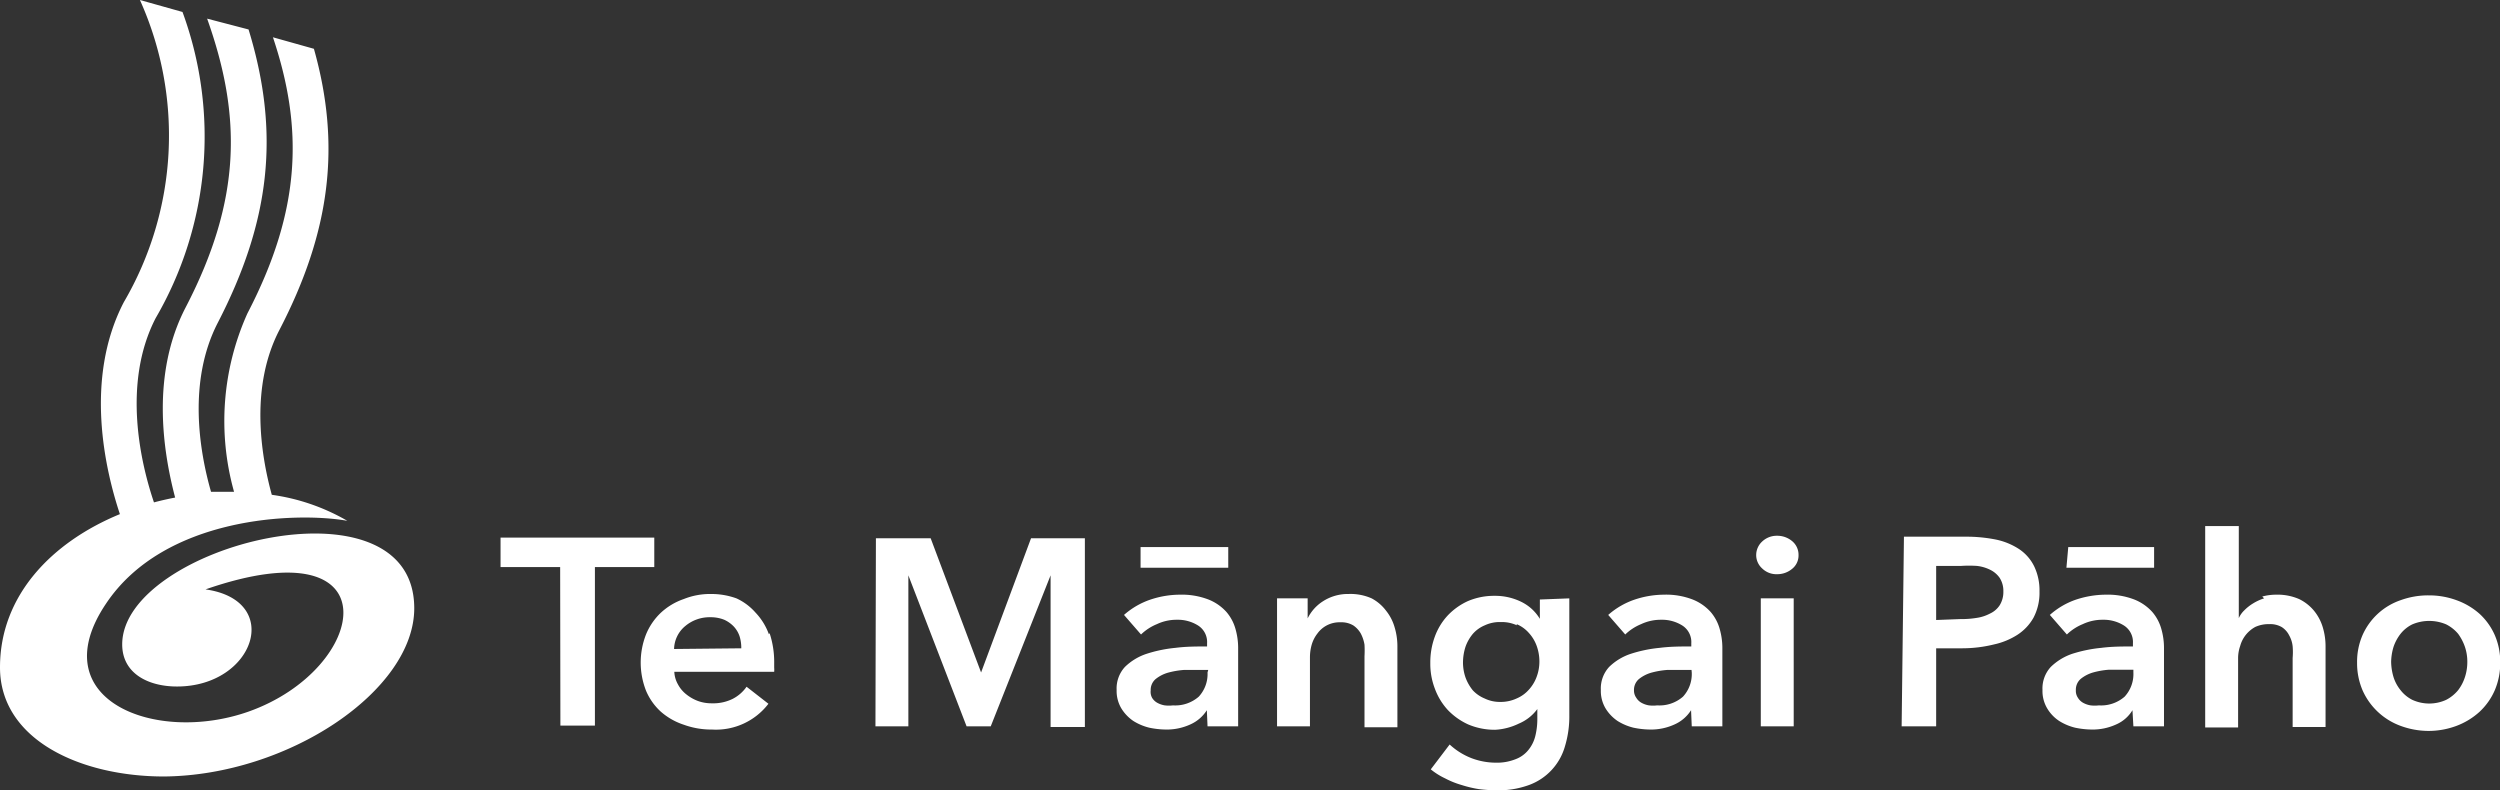
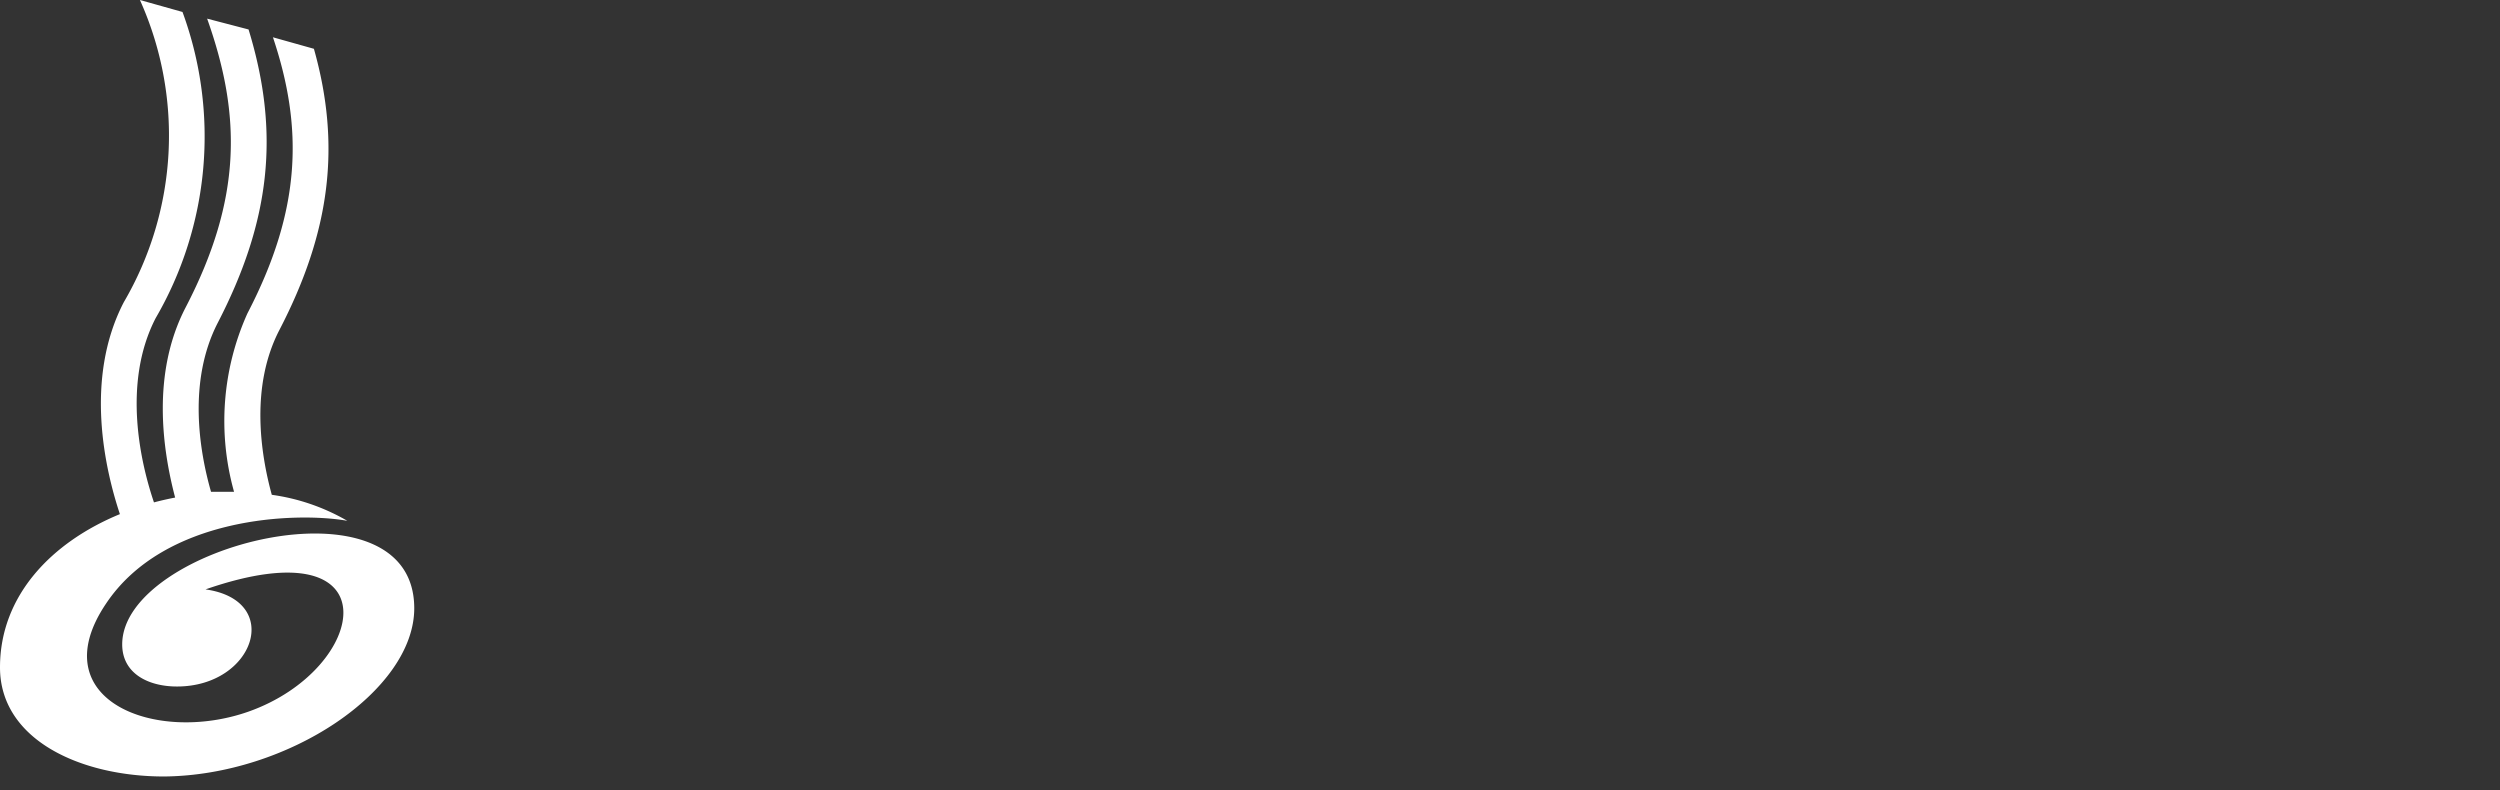
<svg xmlns="http://www.w3.org/2000/svg" id="Layer_1" data-name="Layer 1" viewBox="0 0 108.63 34.34">
  <rect x="0" y="0" width="108.63" height="34.34" fill="#333333" stroke="none" />
  <defs>
    <style>.cls-1{fill:#fff;}</style>
  </defs>
  <path class="cls-1" d="M5.31,28c0,1.27,1.14,1.83,2.38,1.83,3.37,0,4.63-3.74,1.24-4.22,8.22-2.85,7.12,3.45,1.87,5.31-4.05,1.43-9-.51-6.2-4.68,2.54-3.82,8.3-4,10.49-3.61a9,9,0,0,0-3.28-1.13c-.5-1.82-.93-4.73.33-7.16,2.21-4.26,2.69-8,1.5-12.22l-1.78-.5c1.32,3.94,1.24,7.48-1.11,12a11.4,11.4,0,0,0-.58,7.75c-.33,0-.67,0-1,0-.52-1.81-1-4.81.28-7.32,2.3-4.44,2.73-8.27,1.35-12.77L9,.81C10.49,5,10.52,8.64,8.06,13.37c-1.48,2.86-1,6.16-.45,8.25-.31.06-.62.13-.92.21-.56-1.65-1.4-5.14.07-8A15.7,15.7,0,0,0,7.93.52L6.08,0a14.35,14.35,0,0,1-.7,13.13c-1.74,3.35-.8,7.32-.17,9.21C2.27,23.55,0,25.86,0,29s3.49,4.74,7.13,4.74C12.54,33.69,18,30,18,26.43,18,20.49,5.31,23.72,5.31,28" />
-   <path class="cls-1" d="M104,28.12a1.91,1.91,0,0,1,.31-.58,1.49,1.49,0,0,1,.51-.41,1.88,1.88,0,0,1,1.47,0,1.63,1.63,0,0,1,.52.41,2.13,2.13,0,0,1,.3.58,2,2,0,0,1,.1.64,2.1,2.1,0,0,1-.1.65,1.88,1.88,0,0,1-.3.58,1.66,1.66,0,0,1-.52.42,1.77,1.77,0,0,1-1.47,0,1.51,1.51,0,0,1-.51-.42,1.71,1.71,0,0,1-.31-.58,2.44,2.44,0,0,1-.1-.65,2.37,2.37,0,0,1,.1-.64M102.66,30a2.89,2.89,0,0,0,1.65,1.54,3.52,3.52,0,0,0,1.22.22,3.46,3.46,0,0,0,1.21-.22,3.11,3.11,0,0,0,1-.61,2.81,2.81,0,0,0,.66-.93,3,3,0,0,0,.24-1.21,2.92,2.92,0,0,0-.24-1.2,2.77,2.77,0,0,0-.66-.92,3.07,3.07,0,0,0-1-.59,3.46,3.46,0,0,0-1.21-.21,3.51,3.51,0,0,0-1.22.21,2.8,2.8,0,0,0-1.65,1.51,2.92,2.92,0,0,0-.24,1.2,3,3,0,0,0,.24,1.21m-4.28-4a2.12,2.12,0,0,0-.48.22,1.94,1.94,0,0,0-.38.3,1.06,1.06,0,0,0-.24.34h0v-4H95.82v8.75h1.43v-3a1.61,1.61,0,0,1,.09-.54,1.34,1.34,0,0,1,.25-.49,1.36,1.36,0,0,1,.41-.34,1.4,1.4,0,0,1,.6-.12,1,1,0,0,1,.55.13.92.92,0,0,1,.32.36,1.24,1.24,0,0,1,.15.47,3,3,0,0,1,0,.51v3h1.43V28.09a2.87,2.87,0,0,0-.12-.83,2.07,2.07,0,0,0-.38-.72,1.94,1.94,0,0,0-.65-.51,2.35,2.35,0,0,0-1-.19,2.29,2.29,0,0,0-.6.08m-8.51-1.25h3.81v-.9H89.87Zm2.91,4.55a1.45,1.45,0,0,1-.38,1.05,1.55,1.55,0,0,1-1.12.38,1.47,1.47,0,0,1-.36,0,1,1,0,0,1-.32-.11.61.61,0,0,1-.23-.22.54.54,0,0,1-.09-.33.62.62,0,0,1,.21-.49,1.53,1.53,0,0,1,.54-.28,3.51,3.51,0,0,1,.7-.12l.73,0h.32Zm0,2.34h1.33V28.18a3,3,0,0,0-.11-.83,1.92,1.92,0,0,0-.4-.76,2.08,2.08,0,0,0-.78-.54,3.23,3.23,0,0,0-1.25-.21,4.17,4.17,0,0,0-1.3.22,3.32,3.32,0,0,0-1.12.66l.74.85a2.17,2.17,0,0,1,.69-.45,2,2,0,0,1,.87-.19,1.65,1.65,0,0,1,.92.25.85.85,0,0,1,.39.77v.14c-.45,0-.9,0-1.37.06a6.07,6.07,0,0,0-1.27.26,2.48,2.48,0,0,0-.93.57,1.38,1.38,0,0,0-.36,1,1.48,1.48,0,0,0,.21.81,1.68,1.68,0,0,0,.52.54,2.35,2.35,0,0,0,.69.29,3.69,3.69,0,0,0,.72.08,2.45,2.45,0,0,0,1.08-.23,1.54,1.54,0,0,0,.69-.61h0Zm-8.57-4.62V24.59h1.09a5.07,5.07,0,0,1,.68,0,1.71,1.71,0,0,1,.58.17,1.08,1.08,0,0,1,.41.35,1.05,1.05,0,0,1,.16.59,1.09,1.09,0,0,1-.16.6,1,1,0,0,1-.42.36,1.78,1.78,0,0,1-.59.19,4,4,0,0,1-.7.05Zm-1.5,4.62h1.5V28.17h1.15A5.76,5.76,0,0,0,86.65,28a3.1,3.1,0,0,0,1-.41,2.13,2.13,0,0,0,.71-.75,2.32,2.32,0,0,0,.26-1.14,2.41,2.41,0,0,0-.23-1.09,1.91,1.91,0,0,0-.64-.74,2.93,2.93,0,0,0-1-.42,6.53,6.53,0,0,0-1.31-.13H82.73ZM76.57,24.7a.88.88,0,0,0,.65.25,1,1,0,0,0,.66-.24.74.74,0,0,0,.27-.59.77.77,0,0,0-.27-.6,1,1,0,0,0-.66-.24.92.92,0,0,0-.65.25.8.8,0,0,0-.26.59.78.78,0,0,0,.26.58m-.06,6.86h1.43V26H76.51Zm-3-2.34a1.45,1.45,0,0,1-.38,1.05,1.55,1.55,0,0,1-1.12.38,1.47,1.47,0,0,1-.36,0,1,1,0,0,1-.32-.11.61.61,0,0,1-.23-.22A.54.54,0,0,1,71,30a.62.62,0,0,1,.21-.49,1.53,1.53,0,0,1,.54-.28,3.64,3.64,0,0,1,.7-.12l.73,0h.32Zm0,2.34h1.33V28.18a3,3,0,0,0-.11-.83,1.92,1.92,0,0,0-.4-.76,2.08,2.08,0,0,0-.78-.54,3.2,3.2,0,0,0-1.25-.21,4.06,4.06,0,0,0-1.29.22,3.36,3.36,0,0,0-1.13.66l.74.85a2.17,2.17,0,0,1,.69-.45,2,2,0,0,1,.87-.19,1.65,1.65,0,0,1,.92.25.85.85,0,0,1,.39.77v.14c-.45,0-.9,0-1.37.06a5.85,5.85,0,0,0-1.26.26,2.44,2.44,0,0,0-.94.57,1.38,1.38,0,0,0-.36,1,1.48,1.48,0,0,0,.21.81,1.79,1.79,0,0,0,.52.54,2.35,2.35,0,0,0,.69.29,3.69,3.69,0,0,0,.72.08,2.45,2.45,0,0,0,1.08-.23,1.63,1.63,0,0,0,.7-.61h0Zm-7.61-4.44a1.47,1.47,0,0,1,.53.38,1.68,1.68,0,0,1,.34.56,2,2,0,0,1,.12.68,1.89,1.89,0,0,1-.12.67,1.68,1.68,0,0,1-.34.56,1.47,1.47,0,0,1-.53.38,1.64,1.64,0,0,1-.71.15,1.51,1.51,0,0,1-.68-.15A1.48,1.48,0,0,1,64,30a1.94,1.94,0,0,1-.32-.56,2,2,0,0,1-.11-.65,2.26,2.26,0,0,1,.11-.69,1.82,1.82,0,0,1,.32-.56,1.41,1.41,0,0,1,.52-.37,1.52,1.52,0,0,1,.69-.14,1.56,1.56,0,0,1,.7.14m1-1.12v.84h0a1.93,1.93,0,0,0-.83-.75,2.57,2.57,0,0,0-1.14-.25,2.89,2.89,0,0,0-1.16.23,2.82,2.82,0,0,0-.88.63,2.72,2.72,0,0,0-.56.93,3.23,3.23,0,0,0-.19,1.13,3,3,0,0,0,.2,1.12,2.77,2.77,0,0,0,.56.92,2.87,2.87,0,0,0,.89.63,2.94,2.94,0,0,0,1.17.23A2.66,2.66,0,0,0,66,31.44a1.91,1.91,0,0,0,.8-.63h0v.41a3.07,3.07,0,0,1-.09.77,1.54,1.54,0,0,1-.3.6,1.3,1.3,0,0,1-.56.4,2.17,2.17,0,0,1-.86.15,3,3,0,0,1-1.06-.2,3,3,0,0,1-.94-.59l-.82,1.08a3,3,0,0,0,.62.39,3.74,3.74,0,0,0,.72.29,4.94,4.94,0,0,0,.76.18,6.4,6.4,0,0,0,.73.05,3.89,3.89,0,0,0,1.44-.23A2.52,2.52,0,0,0,68,32.43a4.47,4.47,0,0,0,.19-1.36V26ZM55.49,31.56h1.43v-3A2,2,0,0,1,57,28a1.46,1.46,0,0,1,.25-.48,1.18,1.18,0,0,1,.41-.35,1.2,1.2,0,0,1,.59-.13,1,1,0,0,1,.56.14,1.07,1.07,0,0,1,.32.35,1.6,1.6,0,0,1,.16.48,4.63,4.63,0,0,1,0,.51v3.08h1.43V28.09a2.87,2.87,0,0,0-.12-.83,2.05,2.05,0,0,0-.37-.72A1.89,1.89,0,0,0,59.6,26a2.26,2.26,0,0,0-1-.19,2,2,0,0,0-1.12.32,1.84,1.84,0,0,0-.66.74h0V26H55.49Zm-5.93-6.89h3.81v-.9H49.56Zm2.91,4.55a1.45,1.45,0,0,1-.38,1.05,1.55,1.55,0,0,1-1.12.38,1.47,1.47,0,0,1-.36,0,1,1,0,0,1-.32-.11.61.61,0,0,1-.23-.22A.54.54,0,0,1,50,30a.62.62,0,0,1,.21-.49,1.53,1.53,0,0,1,.54-.28,3.64,3.64,0,0,1,.7-.12l.73,0h.32Zm0,2.34h1.33V28.18a3,3,0,0,0-.11-.83,1.92,1.92,0,0,0-.4-.76,2.08,2.08,0,0,0-.78-.54,3.23,3.23,0,0,0-1.25-.21,4.06,4.06,0,0,0-1.29.22,3.36,3.36,0,0,0-1.13.66l.74.85a2.17,2.17,0,0,1,.69-.45,2,2,0,0,1,.87-.19,1.65,1.65,0,0,1,.92.25.85.85,0,0,1,.39.77v.14c-.45,0-.9,0-1.37.06a5.85,5.85,0,0,0-1.26.26,2.44,2.44,0,0,0-.94.57,1.38,1.38,0,0,0-.36,1,1.48,1.48,0,0,0,.21.81,1.79,1.79,0,0,0,.52.54,2.35,2.35,0,0,0,.69.29,3.69,3.69,0,0,0,.72.08,2.45,2.45,0,0,0,1.08-.23,1.63,1.63,0,0,0,.7-.61h0Zm-14.43,0h1.43V25h0L42,31.56h1.05L45.65,25h0v6.59h1.49v-8.2H44.8l-2.17,5.83h0l-2.19-5.83H38.06Zm-4.63-4a2.68,2.68,0,0,0-.58-.94A2.48,2.48,0,0,0,32,26a3.21,3.21,0,0,0-1.1-.19,3.07,3.07,0,0,0-1.19.22,2.79,2.79,0,0,0-1,.6,2.71,2.71,0,0,0-.64.94,3.35,3.35,0,0,0,0,2.44,2.59,2.59,0,0,0,.64.91,2.86,2.86,0,0,0,1,.57,3.49,3.49,0,0,0,1.23.21,2.87,2.87,0,0,0,2.45-1.12l-.95-.74a1.64,1.64,0,0,1-.61.53,1.9,1.9,0,0,1-.9.19,1.72,1.72,0,0,1-.6-.1,1.83,1.83,0,0,1-.51-.29,1.36,1.36,0,0,1-.36-.43,1.22,1.22,0,0,1-.16-.55h4.34a1.09,1.09,0,0,0,0-.18v-.19a4,4,0,0,0-.2-1.31m-4.15.69a1.33,1.33,0,0,1,.49-1,1.64,1.64,0,0,1,1.09-.38,1.57,1.57,0,0,1,.6.11,1.33,1.33,0,0,1,.42.3,1.16,1.16,0,0,1,.25.43,1.7,1.7,0,0,1,.07.51Zm-4.94,3.33h1.5V24.64h2.58V23.36H21.75v1.28h2.59Z" />
</svg>